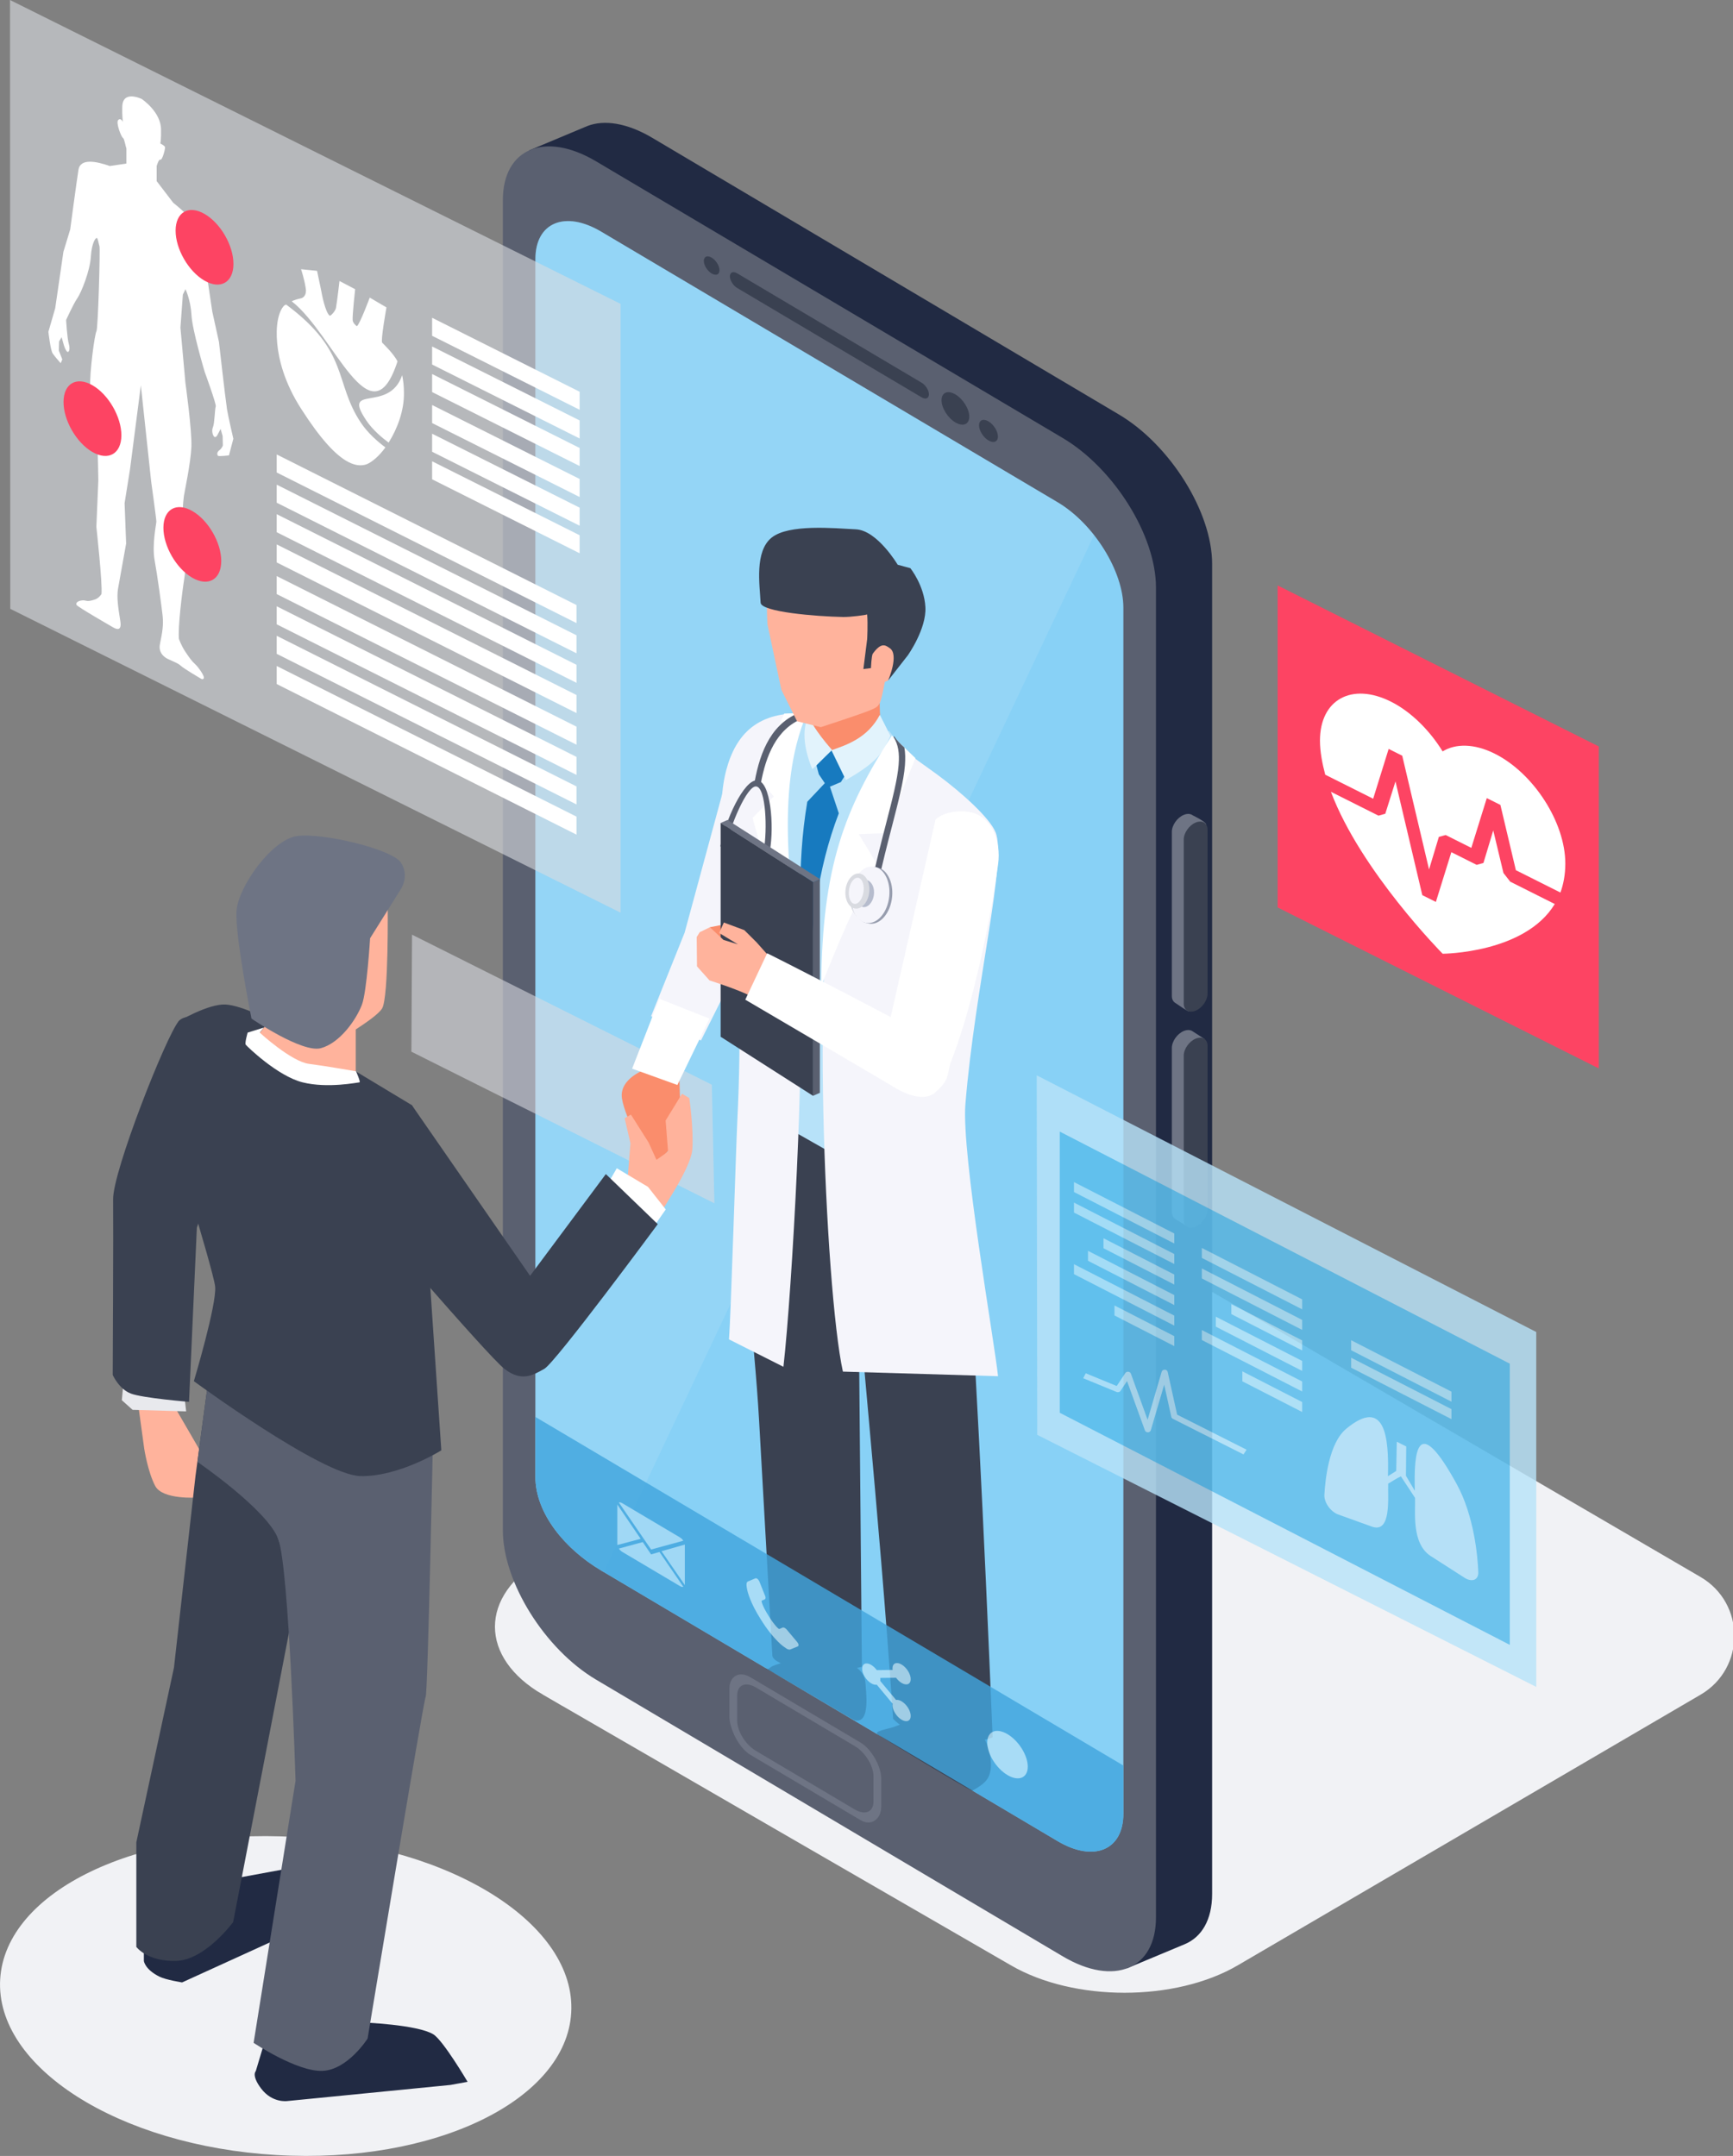
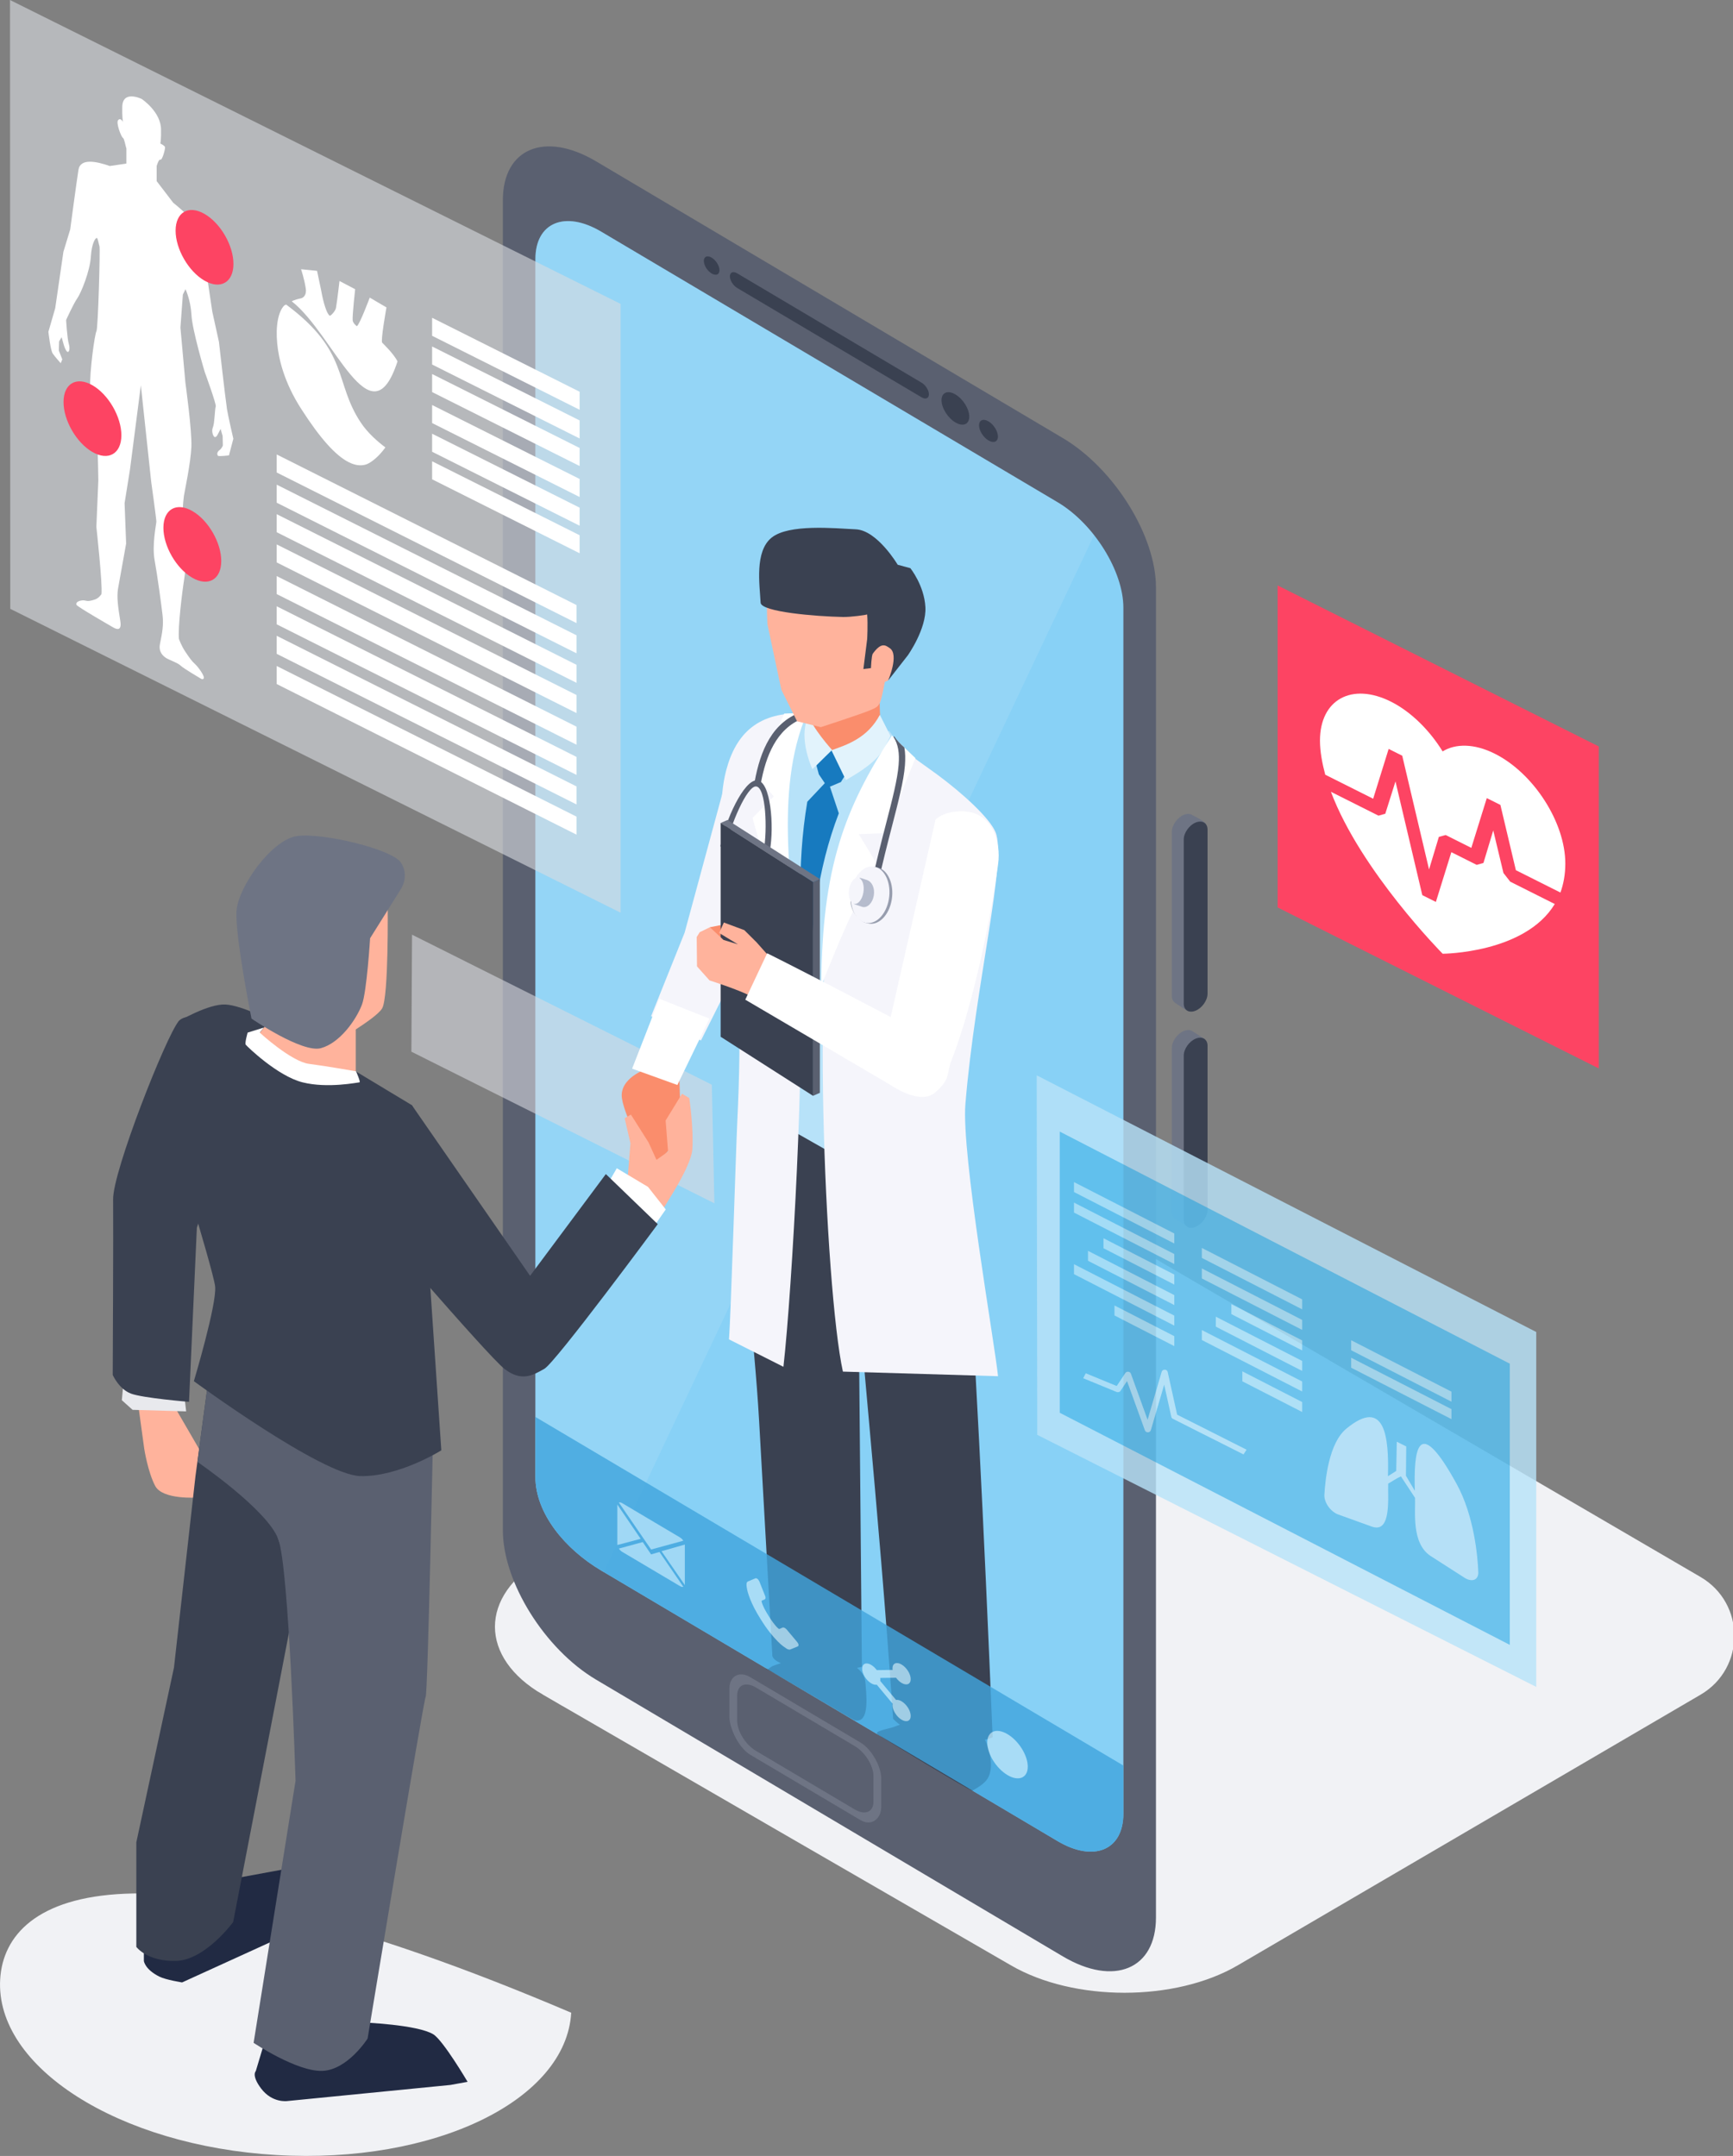
<svg xmlns="http://www.w3.org/2000/svg" width="291" height="362" viewBox="0 0 291 362" fill="none">
  <rect x="0" y="0" width="291" height="362" fill="#808080" stroke="none" />
  <g clip-path="url(#clip0_1116_7441)">
    <g style="mix-blend-mode:multiply">
      <path d="M91.388 284.095L131.446 307.274L169.969 329.538C180.386 335.614 197.283 335.614 207.622 329.538L285.329 284.1C292.552 279.856 292.508 269.409 285.285 265.209L185.825 207.16L96.122 259.425L91.393 262.173C81.015 268.205 81.015 278.068 91.393 284.1L91.388 284.095Z" fill="#F1F2F5" />
      <path d="M91.388 284.095L131.446 307.274L169.969 329.538C180.386 335.614 197.283 335.614 207.622 329.538L285.329 284.1C292.552 279.856 292.508 269.409 285.285 265.209L185.825 207.16L96.122 259.425L91.393 262.173C81.015 268.205 81.015 278.068 91.393 284.1L91.388 284.095Z" stroke="#F1F2F5" stroke-miterlimit="10" />
    </g>
-     <path d="M95.917 337.947C96.776 323.201 76.006 309.992 49.528 308.443C23.049 306.894 0.888 317.592 0.029 332.338C-0.829 347.083 19.94 360.293 46.419 361.842C72.897 363.391 95.059 352.693 95.917 337.947Z" fill="#F1F2F5" />
-     <path d="M187.89 324.536L109.517 278.072C100.912 272.973 93.87 261.686 93.87 252.994V29.663C93.87 26.998 88.855 25.254 88.855 25.254L98.632 21.159C101.451 20.066 105.294 20.634 109.517 23.135L187.89 69.599C196.495 74.698 203.537 85.984 203.537 94.677V318.002C203.537 322.351 201.775 325.254 198.94 326.44L189.173 330.519C189.173 330.519 190.747 326.225 187.89 324.531V324.536Z" fill="#212A43" />
+     <path d="M95.917 337.947C23.049 306.894 0.888 317.592 0.029 332.338C-0.829 347.083 19.94 360.293 46.419 361.842C72.897 363.391 95.059 352.693 95.917 337.947Z" fill="#F1F2F5" />
    <path d="M178.459 328.482L100.086 282.018C91.481 276.918 84.439 265.632 84.439 256.939V33.614C84.439 24.922 91.481 21.986 100.086 27.085L178.459 73.55C187.064 78.649 194.106 89.936 194.106 98.628V321.953C194.106 330.645 187.064 333.581 178.459 328.482Z" fill="#5A6070" />
    <path d="M177.59 309.134L100.946 263.696C94.873 260.092 89.901 254.104 89.901 247.967V43.5C89.901 37.363 94.873 35.288 100.946 38.892L177.59 84.329C183.662 87.933 188.634 95.897 188.634 102.034V304.525C188.634 310.662 183.662 312.737 177.59 309.134Z" fill="#88D1F6" />
    <path d="M154.763 64.263L123.777 45.89C123.111 45.492 122.561 45.724 122.561 46.398C122.561 47.071 123.106 47.949 123.777 48.346L154.763 66.719C155.429 67.116 155.98 66.884 155.98 66.211C155.98 65.537 155.435 64.66 154.763 64.263Z" fill="#3A4151" />
    <path d="M144.473 292.57L125.985 281.609C124.058 280.467 122.483 281.537 122.483 283.486V288.259C122.483 290.208 124.058 293.491 125.985 294.634L144.473 305.594C146.4 306.737 147.974 305.319 147.974 303.376V298.602C147.974 296.654 146.4 293.712 144.473 292.57Z" fill="#6E7484" />
    <path d="M143.526 293.177L126.932 283.337C125.203 282.31 123.788 282.901 123.788 284.65V288.938C123.788 290.688 125.203 292.956 126.932 293.977L143.526 303.817C145.255 304.844 146.669 304.253 146.669 302.504V298.216C146.669 296.466 145.255 294.198 143.526 293.177Z" fill="#5A6070" />
    <path d="M162.757 69.957C162.757 68.66 161.717 66.988 160.428 66.226C159.146 65.465 158.1 65.901 158.1 67.198C158.1 68.495 159.14 70.167 160.428 70.929C161.711 71.69 162.757 71.254 162.757 69.957Z" fill="#3A4151" />
    <path d="M167.569 73.292C167.569 72.409 166.858 71.272 165.983 70.753C165.108 70.234 164.397 70.532 164.397 71.415C164.397 72.298 165.108 73.435 165.983 73.954C166.858 74.473 167.569 74.175 167.569 73.292Z" fill="#3A4151" />
    <path d="M120.43 44.201C119.917 43.379 119.081 42.882 118.569 43.097C118.057 43.312 118.057 44.151 118.569 44.979C119.081 45.801 119.917 46.298 120.43 46.083C120.942 45.868 120.942 45.029 120.43 44.201Z" fill="#3A4151" />
    <path d="M200.465 169.403L199.661 169.811C199.342 169.811 197.723 168.619 197.36 168.404C196.996 168.189 196.771 167.78 196.771 167.223V139.678C196.771 138.569 197.668 137.283 198.769 136.825C199.38 136.571 199.925 136.62 200.294 136.907C200.294 136.907 202.546 137.978 202.546 138.475L200.768 165.556C200.768 166.666 201.56 168.945 200.459 169.403H200.465Z" fill="#6E7484" />
    <path d="M199.903 204.792L199.688 206.105L197.426 204.731C197.024 204.527 196.771 204.102 196.771 203.511V175.966C196.771 174.857 197.668 173.571 198.769 173.113C199.32 172.881 199.821 172.903 200.184 173.113L202.238 174.437L200.773 201.839C200.773 202.948 199.903 204.786 199.903 204.786V204.792Z" fill="#6E7484" />
    <path d="M200.768 169.697C199.667 170.155 198.77 169.625 198.77 168.51V140.965C198.77 139.856 199.667 138.57 200.768 138.112C201.869 137.654 202.767 138.184 202.767 139.299V166.844C202.767 167.953 201.869 169.239 200.768 169.697Z" fill="#3A4151" />
    <path d="M200.768 205.984C199.667 206.442 198.77 205.912 198.77 204.798V177.252C198.77 176.143 199.667 174.857 200.768 174.399C201.869 173.941 202.767 174.471 202.767 175.586V203.131C202.767 204.24 201.869 205.526 200.768 205.984Z" fill="#3A4151" />
    <path opacity="0.26" d="M177.589 84.329L100.951 38.892C94.878 35.288 89.906 37.363 89.906 43.5V247.961C89.906 254.098 94.878 260.092 100.951 263.69L101.385 263.95L183.711 89.843C181.955 87.613 179.852 85.671 177.594 84.329H177.589Z" fill="#B7E2F9" />
    <path d="M114.962 156.594L109.33 170.629L117.704 174.702L123.171 163.802L123.105 126.576L114.962 156.594Z" fill="#F5F5FB" />
    <path fill-rule="evenodd" clip-rule="evenodd" d="M119.201 155.688C120.27 155.478 121.426 155.197 121.861 155.296L122.246 157.112L122.824 159.06L120.605 158.867C120.605 158.867 119.014 158.298 118.965 158.066C118.882 157.708 119.234 156.179 119.207 155.688H119.201Z" fill="#FA8D6C" />
    <path fill-rule="evenodd" clip-rule="evenodd" d="M161.441 191.54C163.858 228.588 165.146 254.704 166.682 291.714C161.854 293.558 153.904 292.586 149.973 288.613C147.423 251.233 144.329 224.565 141.582 187.18L161.441 191.54Z" fill="#3A4151" />
    <path fill-rule="evenodd" clip-rule="evenodd" d="M125.439 179.426C124.938 184.271 123.771 189.034 123.942 193.963C124.448 208.864 126.634 223.815 127.476 238.727L129.695 278.083C130.466 280.423 140.69 280.997 144.725 279.86L144.032 202.898L143.002 185.419L125.439 179.431V179.426Z" fill="#3A4151" />
    <path fill-rule="evenodd" clip-rule="evenodd" d="M136.126 119.898C129.938 123.729 129.112 140.059 127.526 147.234L129.206 187.666L149.885 199.416L150.749 124.678L149.312 122.724L140.085 126.069L138.163 124.231L136.137 119.898H136.126Z" fill="#B7E2F9" />
    <path fill-rule="evenodd" clip-rule="evenodd" d="M148.106 113.109C147.528 117.375 147.627 119.627 148.167 123.987L140.475 126.294L136.032 125.091C135.84 122.298 135.652 119.555 135.35 116.757L148.106 113.104V113.109Z" fill="#FA8D6C" />
    <path fill-rule="evenodd" clip-rule="evenodd" d="M139.93 126.079L141.945 130.108L141.202 131.311L139.358 132.089L140.85 136.559C137.183 146.113 136.197 155.815 135.647 166.952C134.259 156.56 133.742 145.323 135.559 134.617L138.499 131.498L137.497 130.014L137.089 128.502L139.6 125.869L139.925 126.084L139.93 126.079Z" fill="#177ABF" />
    <path fill-rule="evenodd" clip-rule="evenodd" d="M147.743 120.02C145.657 123.988 142.078 125.097 139.611 125.974L142.039 130.975C148.14 127.52 148.409 125.743 149.521 123.552L147.738 120.02H147.743Z" fill="#E2F3FC" />
    <path fill-rule="evenodd" clip-rule="evenodd" d="M135.62 119.793C136.269 122.122 139.721 125.925 139.721 125.925L136.413 129.153C136.413 129.153 134.651 125.362 135.185 122.083L135.62 119.793Z" fill="#E2F3FC" />
    <path fill-rule="evenodd" clip-rule="evenodd" d="M135.36 119.816C127.251 119.33 123.529 123.287 121.932 129.369C119.466 138.773 123.32 153.492 124.002 167.212C124.311 173.383 124.162 180.999 123.804 188.262C123.584 192.738 122.725 221.1 122.406 224.886L131.551 229.494C133.043 216.337 135.212 175.988 134.149 165.446C132.773 151.765 129.822 130.605 135.36 119.81V119.816Z" fill="#F5F5FB" />
    <path fill-rule="evenodd" clip-rule="evenodd" d="M167.591 231.072L141.538 230.3C138.494 216.475 136.077 156.781 140.779 143.15C143.102 136.416 144.941 131.929 149.885 125.699L150.072 125.263C150.325 125.853 149.78 123.485 150.226 124.159C151.443 126.002 154.477 127.923 157.301 129.998C161.672 133.215 166.143 137.322 167.156 139.7C169.133 144.342 163.765 165.275 162.107 185.381C161.414 193.781 167.051 225.658 167.586 231.078L167.591 231.072Z" fill="#F5F5FB" />
    <path fill-rule="evenodd" clip-rule="evenodd" d="M149.764 123.508C141.847 135.699 138.009 145.65 137.91 165.469C140.773 158.459 143.421 151.677 147.385 145.308L144.209 140.059L149.4 139.861C150.193 135.175 152.038 131.604 153.711 127.288L149.764 123.508Z" fill="white" />
    <path fill-rule="evenodd" clip-rule="evenodd" d="M135.531 119.693L131.683 119.814L126.998 130.422L129.938 133.717L126.37 137.326L133.918 164.733C133.307 149.551 129.784 133.115 135.526 119.688L135.531 119.693Z" fill="white" />
    <path fill-rule="evenodd" clip-rule="evenodd" d="M157.097 137.598L149.356 171.661L159.646 178.377C163.297 169.144 166.336 154.524 167.608 145.032C168.109 141.29 166.562 137.581 163.699 136.582C161.59 135.843 158.534 136.257 157.103 137.598H157.097Z" fill="white" />
    <path d="M135.063 119.391L135.361 119.407C135.157 119.805 134.964 120.213 134.783 120.632C130.328 122.393 128.589 127.001 127.752 131.56L126.717 131.262C127.642 126.179 129.64 120.997 135.063 119.391Z" fill="#5A6070" />
    <path d="M150.898 128.359C151.052 126.472 150.826 124.97 150.05 123.773C150.055 123.607 150.105 123.558 150.231 123.745C150.617 124.325 151.178 124.915 151.861 125.511C152.021 126.4 152.037 127.399 151.955 128.514C151.74 131.146 150.892 134.43 149.818 138.586C149.048 141.56 148.161 144.993 147.313 148.917L146.278 148.636C147.132 144.673 148.018 141.246 148.789 138.266C149.857 134.143 150.699 130.887 150.903 128.343L150.898 128.359Z" fill="#5A6070" />
    <path fill-rule="evenodd" clip-rule="evenodd" d="M147.385 145.656C149.124 146.064 150.176 148.498 149.735 151.092C149.295 153.686 147.528 155.458 145.782 155.049L145.171 154.9C143.531 154.144 141.917 151.462 143.431 149.613L146.79 145.523L147.385 145.661V145.656Z" fill="#979DAE" />
    <path fill-rule="evenodd" clip-rule="evenodd" d="M146.905 145.539C148.645 145.947 149.697 148.381 149.256 150.975C148.816 153.569 147.048 155.341 145.309 154.932C143.569 154.524 142.517 152.09 142.958 149.496C143.398 146.902 145.165 145.131 146.905 145.539Z" fill="#F5F5FB" />
    <path fill-rule="evenodd" clip-rule="evenodd" d="M145.596 147.769C146.427 148.05 146.933 149.132 146.724 150.379C146.51 151.627 145.662 152.476 144.825 152.278L143.503 151.842C142.903 151.4 143.404 150.644 143.696 149.667L144.384 147.377L145.59 147.763L145.596 147.769Z" fill="#B6BCCD" />
-     <path fill-rule="evenodd" clip-rule="evenodd" d="M144.461 146.698C145.54 146.952 146.195 148.465 145.92 150.071C145.645 151.682 144.549 152.78 143.47 152.526C142.391 152.273 141.736 150.76 142.011 149.154C142.286 147.548 143.382 146.445 144.461 146.698Z" fill="#D9DBE1" />
    <path fill-rule="evenodd" clip-rule="evenodd" d="M144.152 147.393C144.813 147.548 145.182 148.651 144.978 149.855C144.775 151.058 144.07 151.908 143.409 151.753C142.749 151.599 142.38 150.495 142.583 149.292C142.787 148.089 143.492 147.239 144.152 147.393Z" fill="#F5F5FB" />
    <path fill-rule="evenodd" clip-rule="evenodd" d="M128.87 104.831L131.204 115.824L133.842 121.106L137.822 122.094C137.822 122.094 144.534 119.919 146.169 119.23C147.798 118.545 147.798 118.474 148.58 114.5L149.136 114.252L150.744 111.117L151.107 95.553C143.768 92.772 135.014 91.889 131.54 92.783C128.05 93.677 128.87 104.825 128.87 104.825V104.831Z" fill="#FFB39C" />
    <path fill-rule="evenodd" clip-rule="evenodd" d="M150.744 94.825L152.863 95.399C152.863 95.399 155.187 98.275 155.39 101.939C155.589 105.604 152.439 110.035 152.439 110.035C152.439 110.035 150.028 113.104 149.136 114.257C149.136 114.257 151.019 109.92 149.411 108.832C148.718 108.358 148.013 107.74 146.559 109.754C146.328 110.08 146.251 112.177 146.251 112.177L144.979 112.337L145.612 107.315C145.612 107.315 145.75 104.831 145.612 103.175C145.403 103.258 142.854 103.622 141.555 103.595C137.018 103.507 127.796 102.75 127.719 101.194C127.56 98.164 126.684 92.585 129.575 90.266C132.465 87.949 140.101 88.699 143.713 88.876C147.325 89.052 150.738 94.825 150.738 94.825H150.744Z" fill="#3A4151" />
    <path fill-rule="evenodd" clip-rule="evenodd" d="M129.272 142.856C130.021 138.656 129.415 131.222 127.158 131.024C124.906 130.825 121.713 137.928 120.964 142.128L121.938 142.15C122.544 138.739 125.445 131.885 126.97 132.05C128.633 132.194 128.864 139.357 128.253 142.768L129.261 142.856H129.272Z" fill="#5A6070" />
    <path fill-rule="evenodd" clip-rule="evenodd" d="M137.667 147.604L136.517 148.1V183.996L137.667 183.493V147.604Z" fill="#5A6070" />
    <path fill-rule="evenodd" clip-rule="evenodd" d="M137.668 147.603L122.153 137.68L120.991 138.193L136.506 148.111L137.668 147.603Z" fill="#6E7484" />
    <path fill-rule="evenodd" clip-rule="evenodd" d="M136.523 148.105L121.008 138.188V174.077L136.523 183.995V148.105Z" fill="#3A4151" />
    <path fill-rule="evenodd" clip-rule="evenodd" d="M129.695 161.207L127.053 158.232L124.982 156.173L121.547 154.898L120.749 156.648L123.914 158.563L121.486 157.818L119.202 155.688L117.489 156.527L116.988 157.338L117.038 162.261L119.141 164.617C119.141 164.617 123.859 166.107 126.15 167.288L129.701 161.201L129.695 161.207Z" fill="#FFB39C" />
    <path fill-rule="evenodd" clip-rule="evenodd" d="M128.82 160.055C137.221 164.255 149.444 170.706 149.444 170.706C149.444 170.706 156.348 175.491 159.816 177.688C158.891 180.635 159.563 181.242 157.025 183.439C154.487 185.635 149.664 182.252 149.664 182.252L125.147 167.853L128.82 160.06V160.055Z" fill="white" />
    <path fill-rule="evenodd" clip-rule="evenodd" d="M165.691 292.785C166.275 294.292 166.754 296.521 166.049 298.216C165.614 299.27 164.557 299.932 163.291 300.655C163.01 300.815 147.88 291.593 147.396 291.229C146.614 290.638 149.163 290.318 150.132 289.943C157.08 287.249 164.045 288.519 165.691 292.785Z" fill="#3A4151" />
    <path fill-rule="evenodd" clip-rule="evenodd" d="M145.326 282.569C145.386 283.91 146.245 289.567 143.476 288.833C143.206 288.761 128.611 280.003 128.66 280.19C128.765 280.571 129.387 279.876 129.761 279.727C136.71 277.034 145.122 278.347 145.32 282.569H145.326Z" fill="#3A4151" />
    <g opacity="0.9">
      <path opacity="0.9" d="M89.901 237.91V247.966C89.901 254.103 94.873 260.096 100.946 263.695L177.59 309.132C183.662 312.736 188.634 310.661 188.634 304.524V296.444L89.901 237.91Z" fill="#41A6DE" />
      <g opacity="0.9">
        <path opacity="0.9" d="M109.331 260.99L107.927 258.92L103.919 260.013C104.062 260.239 104.26 260.438 104.481 260.565L114.187 266.321C114.402 266.448 114.6 266.481 114.743 266.431L110.735 260.581L109.331 260.99Z" fill="#B7E2F9" />
        <path opacity="0.9" d="M114.743 258.695C114.6 258.468 114.402 258.27 114.181 258.143L104.475 252.386C104.26 252.259 104.062 252.226 103.919 252.282L109.331 260.174L114.743 258.695Z" fill="#B7E2F9" />
        <path opacity="0.9" d="M103.66 252.619V259.418L107.575 258.375L103.66 252.619Z" fill="#B7E2F9" />
        <path opacity="0.9" d="M111.082 260.455L114.997 266.139V259.34L111.082 260.455Z" fill="#B7E2F9" />
      </g>
      <path opacity="0.9" d="M134.084 276.146C134.1 276.301 134.056 276.4 133.952 276.444L132.724 276.947C132.669 276.974 132.597 276.985 132.509 276.974C132.421 276.963 132.333 276.941 132.245 276.903C132.239 276.903 132.223 276.891 132.19 276.875C132.157 276.858 132.118 276.836 132.069 276.809C131.953 276.737 131.761 276.604 131.502 276.411C131.237 276.218 130.918 275.926 130.538 275.545C130.158 275.164 129.729 274.667 129.25 274.066C128.771 273.464 128.259 272.725 127.714 271.847C127.284 271.163 126.927 270.539 126.64 269.976C126.359 269.419 126.128 268.917 125.958 268.481C125.787 268.045 125.655 267.669 125.567 267.344C125.479 267.018 125.424 266.753 125.39 266.538C125.357 266.323 125.346 266.163 125.352 266.052C125.357 265.942 125.363 265.881 125.363 265.87C125.374 265.793 125.401 265.716 125.446 265.655C125.49 265.589 125.539 265.55 125.605 265.528L126.833 265.015C126.921 264.976 127.02 264.993 127.13 265.059C127.213 265.108 127.279 265.169 127.345 265.258C127.406 265.34 127.461 265.429 127.505 265.522L128.496 268.006C128.551 268.138 128.567 268.254 128.54 268.359C128.518 268.464 128.463 268.53 128.38 268.563L127.929 268.751C127.929 268.751 127.907 268.768 127.896 268.795C127.885 268.817 127.879 268.839 127.879 268.856C127.901 268.999 127.962 269.181 128.044 269.402C128.116 269.595 128.231 269.844 128.386 270.153C128.54 270.456 128.76 270.837 129.041 271.284C129.316 271.737 129.564 272.101 129.778 272.388C129.993 272.675 130.175 272.896 130.318 273.061C130.461 273.221 130.571 273.332 130.648 273.392L130.764 273.486C130.764 273.486 130.797 273.503 130.825 273.508C130.852 273.514 130.874 273.514 130.885 273.508L131.414 273.277C131.524 273.243 131.656 273.271 131.805 273.359C131.909 273.42 131.992 273.492 132.052 273.564H132.063L133.847 275.688C133.979 275.848 134.056 275.992 134.078 276.135L134.084 276.146Z" fill="#B7E2F9" />
      <path opacity="0.9" d="M151.393 285.659C151.041 285.45 150.722 285.383 150.463 285.428L147.804 282.238C147.815 282.16 147.826 282.083 147.826 282C147.826 281.918 147.815 281.824 147.804 281.735L150.463 281.702C150.722 282.056 151.041 282.365 151.393 282.574C152.236 283.077 152.924 282.79 152.924 281.934C152.924 281.079 152.241 279.986 151.393 279.484C150.551 278.981 149.863 279.268 149.863 280.124C149.863 280.212 149.874 280.3 149.885 280.389L147.226 280.422C146.967 280.069 146.648 279.76 146.295 279.55C145.453 279.048 144.765 279.335 144.765 280.19C144.765 281.046 145.447 282.138 146.295 282.641C146.648 282.85 146.967 282.916 147.226 282.872L149.885 286.062C149.874 286.14 149.863 286.217 149.863 286.3C149.863 287.155 150.546 288.248 151.393 288.75C152.236 289.252 152.924 288.965 152.924 288.11C152.924 287.254 152.241 286.162 151.393 285.659Z" fill="#B7E2F9" />
      <path opacity="0.9" d="M172.579 296.627C172.579 298.526 171.054 299.161 169.177 298.046C167.299 296.931 165.774 294.492 165.774 292.593C165.774 290.694 167.299 290.06 169.177 291.175C171.054 292.289 172.579 294.729 172.579 296.627Z" fill="#B7E2F9" />
    </g>
    <path opacity="0.58" d="M69.078 176.585L69.188 156.938L119.532 182.132L119.956 202.038L69.078 176.585Z" fill="#D9DBE1" />
    <path d="M108.51 179.504C108.51 179.504 103.929 181.027 104.436 184.432C104.942 187.837 109.413 196.154 109.413 196.154L114.39 190.966L113.988 178.295L108.51 179.504Z" fill="#FA8D6C" />
    <path d="M110.723 167.699L106.143 179.433L113.74 182.175L119.13 171.033L110.723 167.699Z" fill="white" />
    <path fill-rule="evenodd" clip-rule="evenodd" d="M23.316 236.653L24.219 243.248C24.219 243.248 24.814 247.128 26.058 249.496C27.302 251.864 33.149 251.444 33.149 251.444L34.129 250.158L34.261 244.722L28.447 234.705L23.311 236.653H23.316Z" fill="#FFB39C" />
    <path fill-rule="evenodd" clip-rule="evenodd" d="M20.706 232.426L20.458 235.102L22.264 236.72L31.26 236.979L31.029 235.003L20.706 232.426Z" fill="#E8E9ED" />
    <path fill-rule="evenodd" clip-rule="evenodd" d="M21.983 233.993C24.004 234.749 31.739 235.379 31.739 235.379L33.055 206.15L43.532 173.428C43.532 173.428 32.158 168.87 30.011 171.452C27.863 174.035 18.939 196.674 18.994 201.36C19.049 206.045 18.928 230.859 18.928 230.859C18.928 230.859 19.963 233.232 21.983 233.988V233.993Z" fill="#3A4151" />
    <path fill-rule="evenodd" clip-rule="evenodd" d="M24.158 325.084V329.25C24.158 329.25 24.296 330.652 26.757 331.883C27.858 332.435 30.578 332.86 30.578 332.86L47.634 325.084L48.719 313.676L34.993 316.209L24.158 325.078V325.084Z" fill="#212A43" />
    <path fill-rule="evenodd" clip-rule="evenodd" d="M60.463 339.571C61.002 339.571 70.081 339.946 72.746 341.563C74.403 342.568 78.516 349.549 78.516 349.549L75.636 350.074L48.224 352.778C48.224 352.778 45.697 353.148 43.83 350.653C42.178 348.445 42.949 347.756 42.949 347.756L45.84 338.125L60.468 339.571H60.463Z" fill="#212A43" />
    <path fill-rule="evenodd" clip-rule="evenodd" d="M36.259 227.398C36.259 228.226 34.993 231.665 34.993 231.665L32.824 247.841L29.212 280.005L22.892 309.333V326.894C22.892 326.894 24.686 329.372 29.575 329.245C34.464 329.118 39.15 322.728 39.15 322.728L49.803 267.51L36.259 227.398Z" fill="#3A4151" />
    <path fill-rule="evenodd" clip-rule="evenodd" d="M72.745 239.628C72.745 239.628 71.842 284.348 71.479 284.889C71.115 285.429 61.728 342.28 61.728 342.28C61.728 342.28 58.403 347.54 54.141 347.711C49.88 347.882 42.585 343.003 42.585 343.003L49.627 299.006C49.627 299.006 48.548 263.398 46.736 258.453C44.925 253.508 33.148 245.456 33.148 245.456L34.998 231.658L72.745 239.622V239.628Z" fill="#5A6070" />
    <path fill-rule="evenodd" clip-rule="evenodd" d="M110.117 205.097C110.117 204.556 116.019 196.438 116.256 192.966C116.493 189.495 115.744 184.379 115.744 184.379L114.522 183.645L111.769 188.142L112.182 193.369L110.233 194.743L108.911 191.835L105.944 187.149L104.887 187.751L105.861 191.967L105.057 202.023L110.117 205.102V205.097Z" fill="#FFB39C" />
    <path fill-rule="evenodd" clip-rule="evenodd" d="M108.812 199.285L111.791 203.071L107.937 208.601L102.244 198.452L103.571 196.156L108.812 199.285Z" fill="white" />
    <path fill-rule="evenodd" clip-rule="evenodd" d="M69.156 185.559L89.009 214.219L101.732 197.132L110.448 205.543C110.448 205.543 93.292 228.772 91.404 229.832C89.515 230.891 87.588 232.089 84.698 229.832C81.807 227.574 59.735 201.829 59.735 201.829C59.735 201.829 60.451 189.621 69.15 185.564L69.156 185.559Z" fill="#3A4151" />
    <path fill-rule="evenodd" clip-rule="evenodd" d="M69.156 185.56L45.977 171.603C45.977 171.603 40.686 168.799 37.851 168.661C35.015 168.523 30.011 171.459 30.011 171.459L27.258 185.56C27.258 185.56 35.791 213.078 36.122 215.986C36.452 218.895 32.554 231.908 32.554 231.908C32.554 231.908 54.026 247.682 60.49 247.842C66.953 248.002 74.105 243.52 74.105 243.52L73.703 237.587L72.046 213.078L73.973 195.213L69.156 185.555V185.56Z" fill="#3A4151" />
    <path fill-rule="evenodd" clip-rule="evenodd" d="M59.741 181.514V171.011C59.741 171.011 48.725 167.209 48.185 167.755C47.645 168.296 42.949 174.273 42.949 174.273L50.354 180.791L59.747 181.514H59.741Z" fill="#FFB39C" />
    <path fill-rule="evenodd" clip-rule="evenodd" d="M55.27 175.995C55.452 175.272 63.028 171.221 64.162 169.322C65.296 167.424 65.098 151.938 65.098 151.938L59.499 158.273L55.27 175.995Z" fill="#FFB39C" />
    <path fill-rule="evenodd" clip-rule="evenodd" d="M67.323 149.267C67.323 149.267 68.798 147.087 67.323 144.835C65.847 142.583 54.153 139.774 49.881 140.376C45.608 140.977 40.009 148.902 39.717 152.92C39.42 156.932 42.228 171.028 42.228 171.028C42.228 171.028 50.718 176.845 53.878 175.995C57.038 175.145 59.791 171.282 60.782 168.666C61.591 166.519 62.147 157.534 62.147 157.534L67.323 149.272V149.267Z" fill="#6E7484" />
    <path fill-rule="evenodd" clip-rule="evenodd" d="M43.626 173.374C43.604 173.407 48.933 178.253 51.884 178.628C54.835 179.003 59.785 179.881 59.785 179.881C59.785 179.881 60.605 181.73 60.363 181.73C60.121 181.73 55.028 182.795 50.8 181.73C46.572 180.665 41.457 175.67 41.264 175.411C41.071 175.151 41.583 173.38 41.583 173.38L44.292 172.535L43.626 173.38V173.374Z" fill="white" />
    <path opacity="0.61" d="M1.723 102.228L1.679 0L104.21 51.023V153.245L1.723 102.228Z" fill="#D9DBE1" />
    <path d="M38.082 68.424C37.834 66.868 36.761 57.386 36.761 57.386L35.649 52.336L34.685 45.862C34.685 45.862 34.63 43.114 34.322 40.746C34.013 38.379 31.288 35.812 29.075 34.03L26.306 30.409V27.887C26.306 27.887 26.658 26.64 26.939 26.811C27.198 26.96 27.698 25.31 27.721 24.736C27.732 24.493 26.922 24.096 26.922 24.096C27.076 23.373 27.043 21.894 27.038 21.816C27.076 18.869 23.96 16.733 23.795 16.617C23.63 16.54 20.508 15.067 20.53 18.047C20.53 18.124 20.486 19.559 20.651 20.475C20.635 20.459 20.266 19.692 19.836 20.172C19.44 20.619 20.349 22.997 20.651 23.163C20.888 23.301 21.086 24.587 21.224 24.94V27.462L18.438 27.876C16.225 27.104 13.494 26.508 13.175 28.511C12.855 30.514 11.787 38.533 11.787 38.533L10.648 42.275L9.271 51.751L8.126 55.708C8.126 55.708 8.473 58.799 8.847 59.351C9.205 59.881 10.196 60.984 10.196 60.984L10.46 60.344L9.877 58.854L9.926 57.325L10.345 56.619C10.345 56.619 10.604 57.557 10.73 57.966C10.851 58.363 11.077 58.937 11.325 59.08C11.562 59.185 11.826 58.666 11.55 57.723C11.275 56.779 11.104 53.727 11.104 53.727C11.104 53.727 12.338 50.995 12.982 50.079C13.626 49.168 15.113 45.504 15.256 43.086C15.399 40.752 16.082 39.836 16.291 39.963C16.462 40.156 16.572 40.956 16.704 41.359C16.841 41.762 16.473 55.178 16.192 55.626C15.911 56.073 15.03 62.364 15.135 65.212C15.239 68.06 16.225 73.96 16.335 74.826C16.445 75.692 16.511 80.671 16.511 80.671L16.181 88.469C16.181 88.469 17.238 98.066 17.04 99.744C17.018 99.777 16.621 100.428 15.95 100.655C15.278 100.876 14.859 100.986 14.331 100.842C13.802 100.699 12.63 100.936 12.844 101.554C12.954 101.869 18.746 105.191 19.016 105.351C19.666 105.727 20.47 105.931 20.2 104.253C19.814 101.88 19.605 100.362 19.798 98.96L21.18 91.267L20.921 84.479L21.829 78.811L23.652 64.693L25.386 80.869C25.386 80.869 26.262 87.183 26.256 87.569C26.256 87.956 25.496 91.488 25.959 94.037C26.427 96.587 27.115 101.687 27.297 103.304C27.478 104.926 27.258 106.19 26.862 108.111C26.581 109.469 27.385 110.192 28.034 110.567C28.304 110.721 29.444 111.19 29.851 111.422C30.049 111.533 30.226 111.66 30.374 111.798C30.826 112.228 33.551 113.851 33.733 113.95C33.914 114.055 34.096 114.093 34.206 113.906C34.421 113.536 33.254 111.947 32.731 111.483C32.202 111.014 31.789 110.423 31.123 109.43C30.457 108.437 30.06 107.322 30.044 107.266C29.857 105.362 30.567 99.485 30.963 97.018C31.36 94.551 30.897 90.307 30.677 88.866C30.457 87.426 30.776 83.982 30.886 83.248C30.996 82.514 32.015 77.773 32.136 75.052C32.257 72.331 31.134 64.274 31.134 64.274L30.297 55.002L30.705 49.461L31.145 48.556C31.145 48.556 32.015 50.371 32.147 52.861C32.279 55.438 34.377 62.458 34.377 62.458C34.377 62.458 36.381 67.933 36.227 68.258C36.072 68.59 36.039 71.101 35.759 71.724C35.478 72.348 35.742 73.17 36.001 73.358C36.227 73.49 36.458 73.176 36.579 72.916C36.706 72.651 37.041 72.017 37.041 72.017L37.383 73.209L37.421 74.787C37.421 74.787 37.311 75.234 36.832 75.599C36.359 75.968 36.463 76.377 36.607 76.537C36.816 76.658 38.446 76.465 38.446 76.465L39.183 73.667C39.183 73.667 38.308 69.953 38.066 68.402L38.082 68.424Z" fill="white" />
    <path d="M34.36 35.928C37.041 37.479 39.21 41.243 39.199 44.333C39.188 47.424 37.008 48.671 34.327 47.115C31.646 45.564 29.476 41.8 29.487 38.709C29.498 35.619 31.679 34.372 34.36 35.928Z" fill="#FD4463" />
    <path d="M15.541 64.699C18.223 66.25 20.392 70.014 20.381 73.105C20.37 76.195 18.19 77.443 15.508 75.886C12.827 74.335 10.658 70.572 10.669 67.481C10.68 64.39 12.86 63.143 15.541 64.699Z" fill="#FD4463" />
    <path d="M32.312 85.815C34.993 87.365 37.162 91.129 37.151 94.22C37.14 97.311 34.96 98.558 32.279 97.002C29.598 95.451 27.428 91.687 27.439 88.596C27.451 85.506 29.631 84.258 32.312 85.815Z" fill="#FD4463" />
-     <path fill-rule="evenodd" clip-rule="evenodd" d="M61.492 70.576C62.571 72.193 64.239 73.572 65.258 74.317C66.689 72.038 67.884 68.986 67.829 65.901C67.829 64.825 67.708 63.864 67.532 62.998C65.318 69.439 57.313 64.345 61.497 70.576H61.492Z" fill="white" />
    <path fill-rule="evenodd" clip-rule="evenodd" d="M66.75 60.691C66.15 59.433 64.3 57.667 64.179 57.545C63.881 57.214 64.894 51.618 64.894 51.618L62.087 49.968C62.087 49.968 60.413 54.46 59.934 54.758C59.873 54.786 59.218 54.218 59.218 53.743C59.157 52.871 59.636 48.561 59.636 48.561L57.005 47.181C57.005 47.181 56.647 50.354 56.41 51.734C56.289 52.275 55.452 53.169 55.331 52.992C54.615 52.336 54.076 49.609 53.9 48.621C53.602 47.153 53.239 45.475 53.239 45.475L50.552 45.205C50.552 45.205 51.092 46.794 51.328 48.351C51.51 49.278 51.152 50.001 50.431 50.117C50.249 50.145 49.297 50.387 48.994 50.597C56.107 56.138 62.252 74.461 66.744 60.691H66.75Z" fill="white" />
    <path fill-rule="evenodd" clip-rule="evenodd" d="M64.713 75.124C63.639 76.619 62.445 77.58 61.608 77.938C60.711 78.27 59.697 78.176 58.563 77.607C56.35 76.498 53.724 73.562 50.613 68.711C47.684 64.191 46.787 60.206 46.55 57.689C46.253 54.726 46.732 52.27 47.745 51.282L48.042 51.133C58.739 59.069 56.047 64.13 60.589 70.963C61.784 72.762 63.518 74.23 64.713 75.124Z" fill="white" />
    <path fill-rule="evenodd" clip-rule="evenodd" d="M96.805 104.623L46.462 79.335V76.305L96.805 101.593V104.623Z" fill="white" />
    <path fill-rule="evenodd" clip-rule="evenodd" d="M96.805 109.695L46.462 84.407V81.377L96.805 106.67V109.695Z" fill="white" />
    <path fill-rule="evenodd" clip-rule="evenodd" d="M96.805 114.65L46.462 89.362V86.332L96.805 111.625V114.65Z" fill="white" />
    <path fill-rule="evenodd" clip-rule="evenodd" d="M96.805 119.728L46.462 94.434V91.41L96.805 116.698V119.728Z" fill="white" />
    <path fill-rule="evenodd" clip-rule="evenodd" d="M96.805 125.042L46.462 99.749V96.725L96.805 122.013V125.042Z" fill="white" />
    <path fill-rule="evenodd" clip-rule="evenodd" d="M96.805 130.115L46.462 104.827V101.797L96.805 127.09V130.115Z" fill="white" />
    <path fill-rule="evenodd" clip-rule="evenodd" d="M96.805 135.07L46.462 109.782V106.752L96.805 132.045V135.07Z" fill="white" />
    <path fill-rule="evenodd" clip-rule="evenodd" d="M96.805 140.142L46.462 114.854V111.824L96.805 137.118V140.142Z" fill="white" />
    <path fill-rule="evenodd" clip-rule="evenodd" d="M97.328 68.805L72.559 56.382V53.357L97.328 65.775V68.805Z" fill="white" />
    <path fill-rule="evenodd" clip-rule="evenodd" d="M97.328 73.623L72.559 61.206V58.176L97.328 70.594V73.623Z" fill="white" />
    <path fill-rule="evenodd" clip-rule="evenodd" d="M97.328 78.248L72.559 65.831V62.801L97.328 75.218V78.248Z" fill="white" />
    <path fill-rule="evenodd" clip-rule="evenodd" d="M97.328 83.451L72.559 71.034V68.004L97.328 80.422V83.451Z" fill="white" />
    <path fill-rule="evenodd" clip-rule="evenodd" d="M97.328 88.27L72.559 75.852V72.822L97.328 85.24V88.27Z" fill="white" />
    <path fill-rule="evenodd" clip-rule="evenodd" d="M97.328 92.895L72.559 80.478V77.453L97.328 89.871V92.895Z" fill="white" />
    <g opacity="0.9">
      <path opacity="0.9" d="M174.17 240.919L174.082 180.553L257.96 223.65V283.239L174.17 240.919Z" fill="#B7E2F9" />
      <g opacity="0.9">
        <path opacity="0.9" d="M253.522 228.971V276.181L177.952 237.211V190.002L253.522 228.971Z" fill="#49B5E8" />
        <g opacity="0.9">
          <path opacity="0.9" d="M218.655 218.17V219.848L201.808 211.211V209.533L218.655 218.17Z" fill="#B7E2F9" />
          <path opacity="0.9" d="M218.655 223.297L201.808 214.66V212.977L218.655 221.619V223.297Z" fill="#B7E2F9" />
          <path opacity="0.9" d="M243.727 238.282L226.88 229.645V227.967L243.727 236.604V238.282Z" fill="#B7E2F9" />
          <path opacity="0.9" d="M243.727 235.352L226.88 226.715V225.031L243.727 233.668V235.352Z" fill="#B7E2F9" />
          <path opacity="0.9" d="M206.763 218.965L218.655 225.063V226.747L206.763 220.648V218.965Z" fill="#B7E2F9" />
          <path opacity="0.9" d="M218.655 233.641L201.808 224.998V223.32L218.655 231.957V233.641Z" fill="#B7E2F9" />
          <path opacity="0.9" d="M204.158 221.078L218.655 228.507V230.19L204.158 222.756V221.078Z" fill="#B7E2F9" />
          <path opacity="0.9" d="M218.655 237.084L208.607 231.93V230.252L218.655 235.407V237.084Z" fill="#B7E2F9" />
        </g>
        <g opacity="0.9">
          <path opacity="0.9" d="M197.183 207.11V208.793L180.336 200.15V198.473L197.183 207.11Z" fill="#B7E2F9" />
          <path opacity="0.9" d="M197.183 212.237L180.336 203.599V201.916L197.183 210.559V212.237Z" fill="#B7E2F9" />
          <path opacity="0.9" d="M185.291 207.904L197.183 214.003V215.686L185.291 209.588V207.904Z" fill="#B7E2F9" />
          <path opacity="0.9" d="M197.183 222.58L180.336 213.938V212.26L197.183 220.897V222.58Z" fill="#B7E2F9" />
          <path opacity="0.9" d="M182.692 210.018L197.183 217.452V219.129L182.692 211.695V210.018Z" fill="#B7E2F9" />
          <path opacity="0.9" d="M197.184 226.024L187.136 220.875V219.191L197.184 224.346V226.024Z" fill="#B7E2F9" />
        </g>
        <path opacity="0.9" d="M182.334 230.589L187.515 232.719L188.958 230.545C189.062 230.39 189.255 230.302 189.459 230.324C189.662 230.346 189.833 230.468 189.894 230.639L192.701 238.393L195.069 230.319C195.129 230.115 195.333 229.982 195.581 229.977C195.823 229.982 196.027 230.137 196.071 230.346L197.662 237.532L209.317 243.41L208.805 244.204L196.941 238.222C196.809 238.156 196.72 238.045 196.687 237.913L195.487 232.493L193.241 240.148C193.18 240.347 192.988 240.485 192.756 240.49C192.514 240.49 192.321 240.369 192.25 240.17L189.249 231.886L188.154 233.536C188.022 233.74 187.735 233.818 187.493 233.718L181.883 231.411L182.318 230.584L182.334 230.589Z" fill="#B7E2F9" />
      </g>
      <path opacity="0.9" fill-rule="evenodd" clip-rule="evenodd" d="M226.066 239.892C223.132 242.293 222.526 248.524 222.388 250.974C222.344 251.604 222.62 252.398 223.132 253.072C223.6 253.679 224.205 254.126 224.761 254.308L230.399 256.339C233.702 257.481 233.003 251.344 233.097 249.104C233.653 248.822 234.308 248.309 235.239 247.889C236.219 249.357 237.006 250.594 237.611 251.504C237.705 253.789 236.962 259.109 240.221 261.256L245.853 264.871C246.409 265.247 247.015 265.407 247.483 265.269C247.995 265.109 248.276 264.595 248.226 263.916C248.133 261.35 247.527 254.512 244.598 249.17C237.986 237.127 237.386 243.596 237.573 250.312C236.824 249.054 236.13 247.862 236.081 247.79L236.13 242.867L234.545 242.072L234.451 246.973C234.545 246.924 233.851 247.371 233.058 247.862C233.245 241.377 232.59 234.517 226.077 239.881L226.066 239.892Z" fill="#B7E2F9" />
    </g>
    <path fill-rule="evenodd" clip-rule="evenodd" d="M268.465 179.395L214.537 152.363V98.299L268.465 125.336V179.395Z" fill="#FD4463" />
    <path d="M230.58 134.101L233.179 125.745L235.458 126.888L239.962 145.983L241.608 140.519L242.753 140.205L247.059 142.363L249.657 134.007L251.942 135.149L254.541 146.11L262.023 149.863C262.529 148.467 262.843 146.844 262.843 145.001C262.843 138.08 257.519 129.818 250.99 126.545C247.571 124.829 244.399 124.829 242.241 126.165C240.088 122.671 236.983 119.525 233.559 117.809C227.029 114.536 221.645 117.428 221.645 124.354C221.645 126.198 222.024 128.168 222.531 130.078L230.58 134.112V134.101Z" fill="white" />
    <path d="M253.588 148.036L261.07 151.789C256.06 160.078 242.247 160.139 242.247 160.139C242.247 160.139 228.494 146.259 223.483 132.947L231.472 136.954L232.612 136.634L234.324 131.203L238.828 150.299L241.107 151.441L243.706 143.085L247.956 145.216L249.096 144.896L250.742 139.432L252.454 146.579L253.594 148.041L253.588 148.036Z" fill="white" />
  </g>
  <defs>
    <clipPath id="clip0_1116_7441">
      <rect width="291" height="362" fill="white" />
    </clipPath>
  </defs>
</svg>